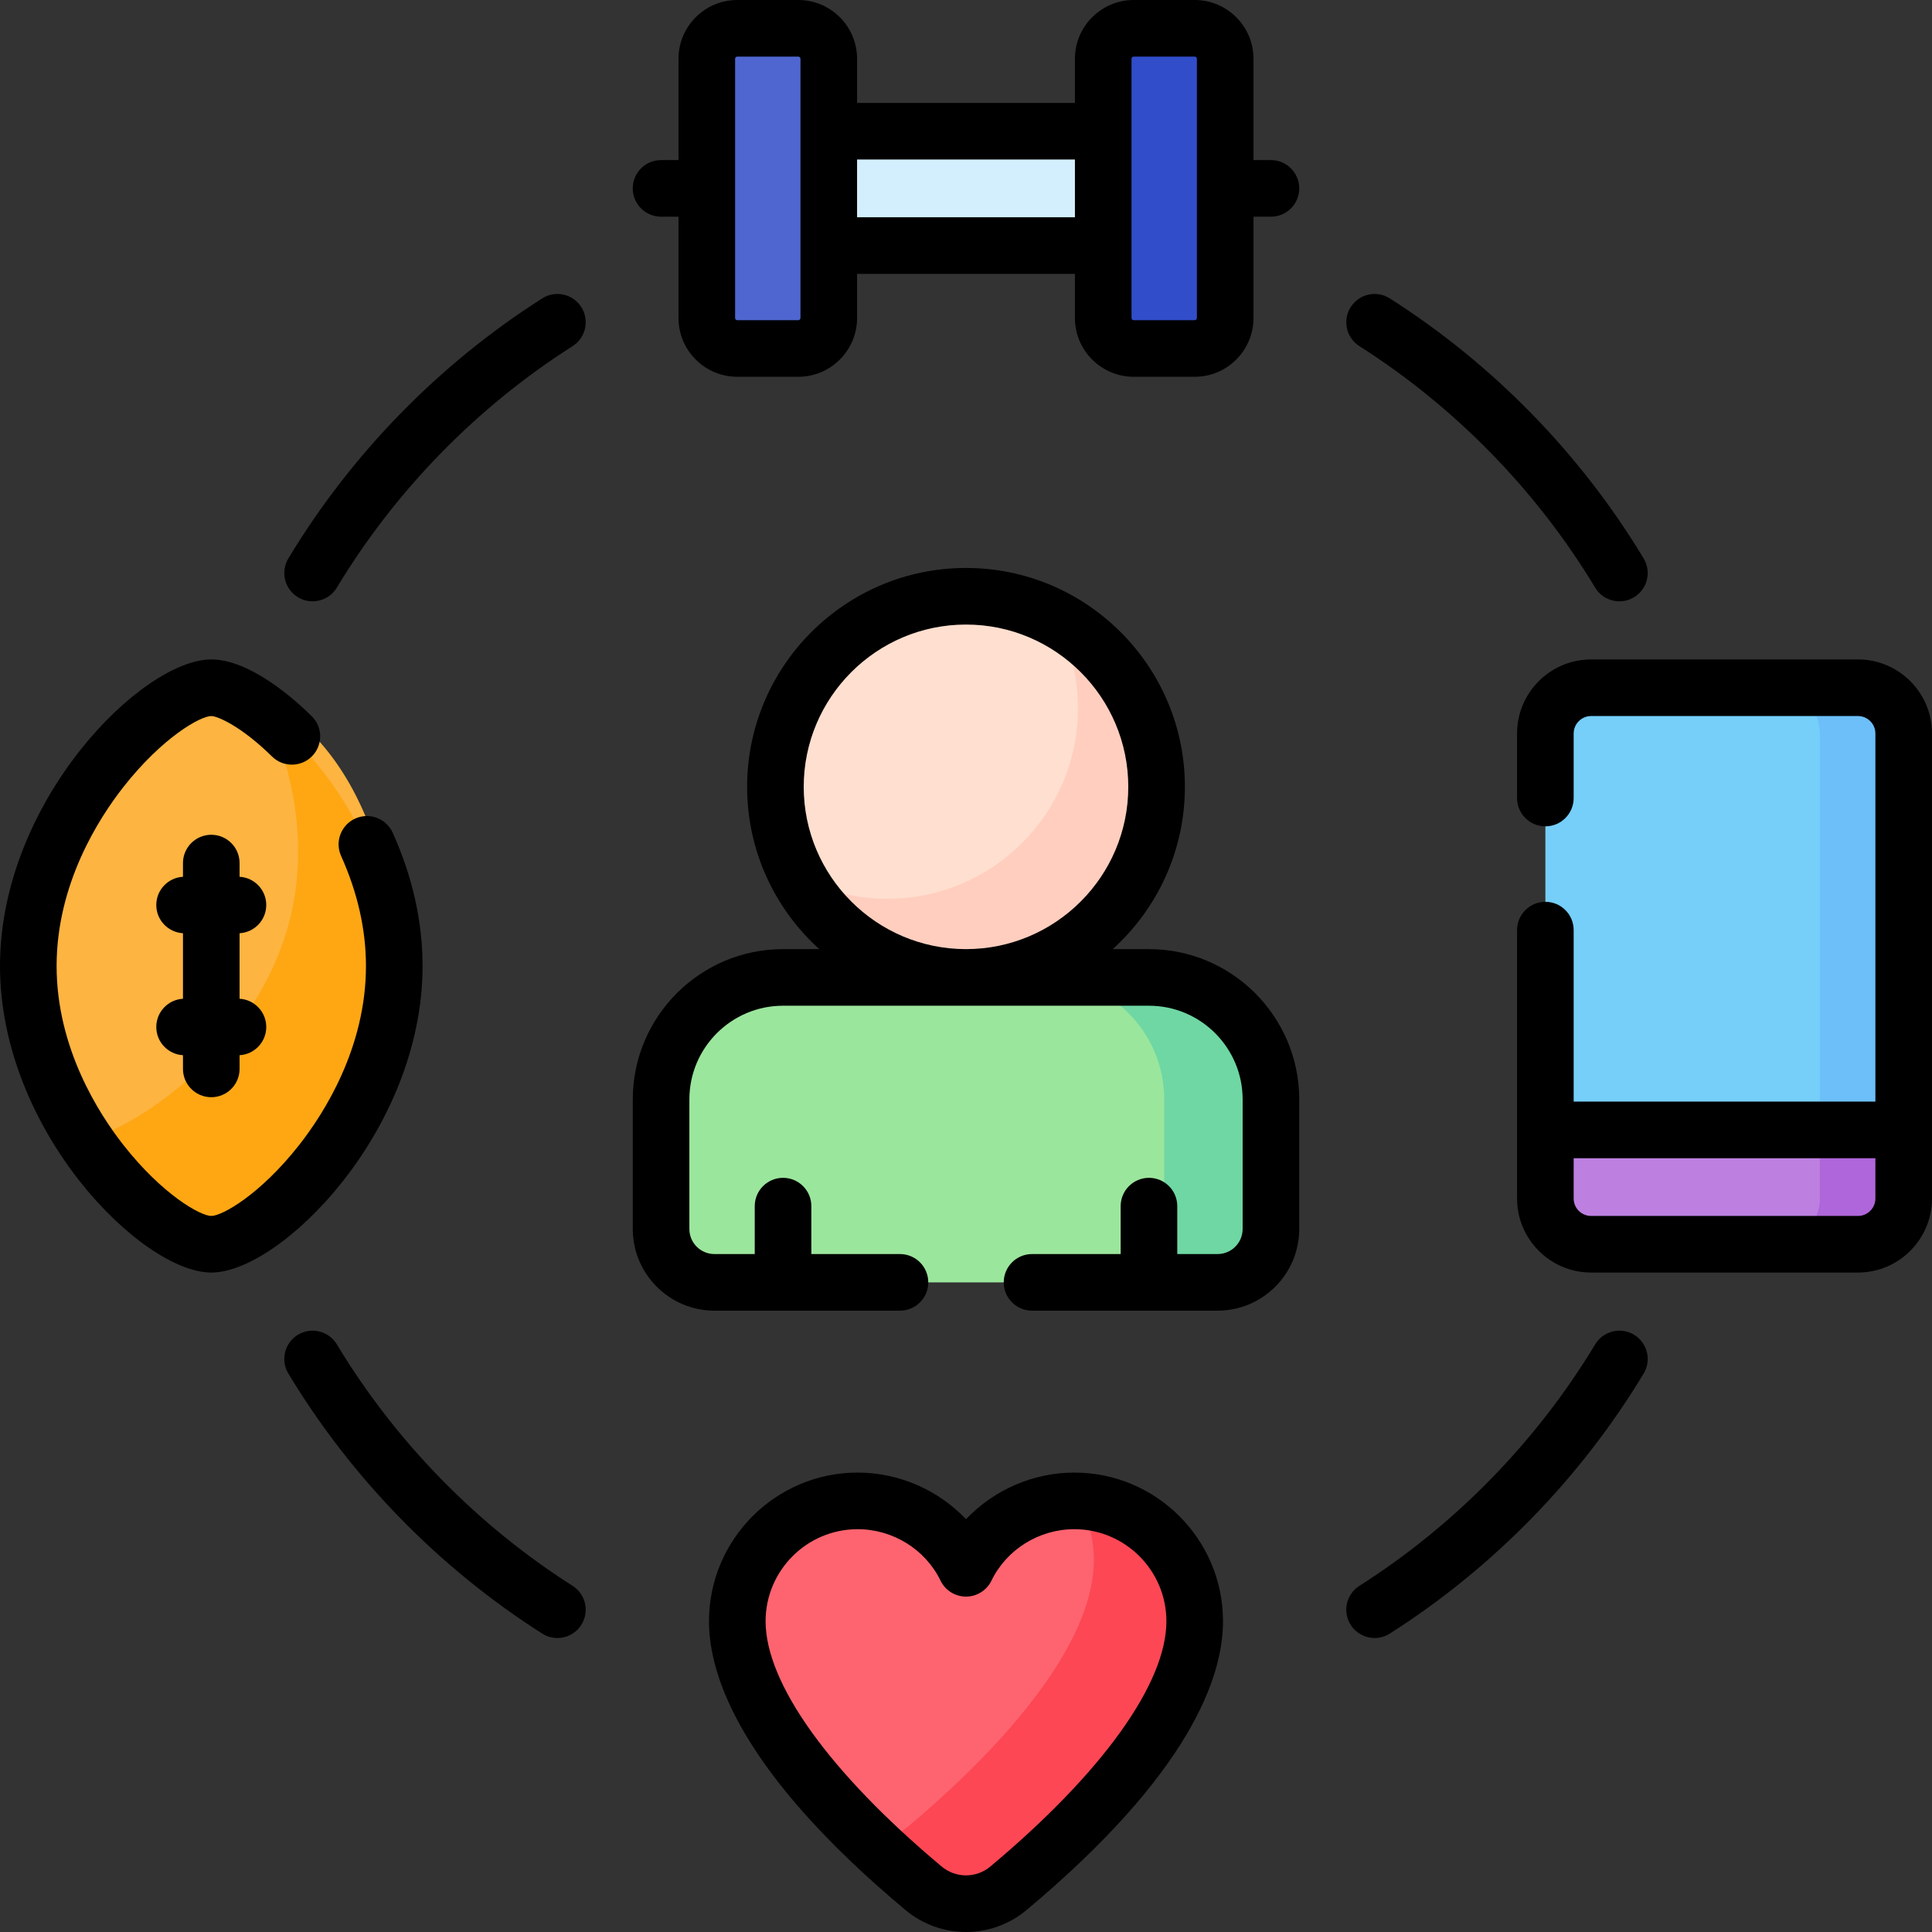
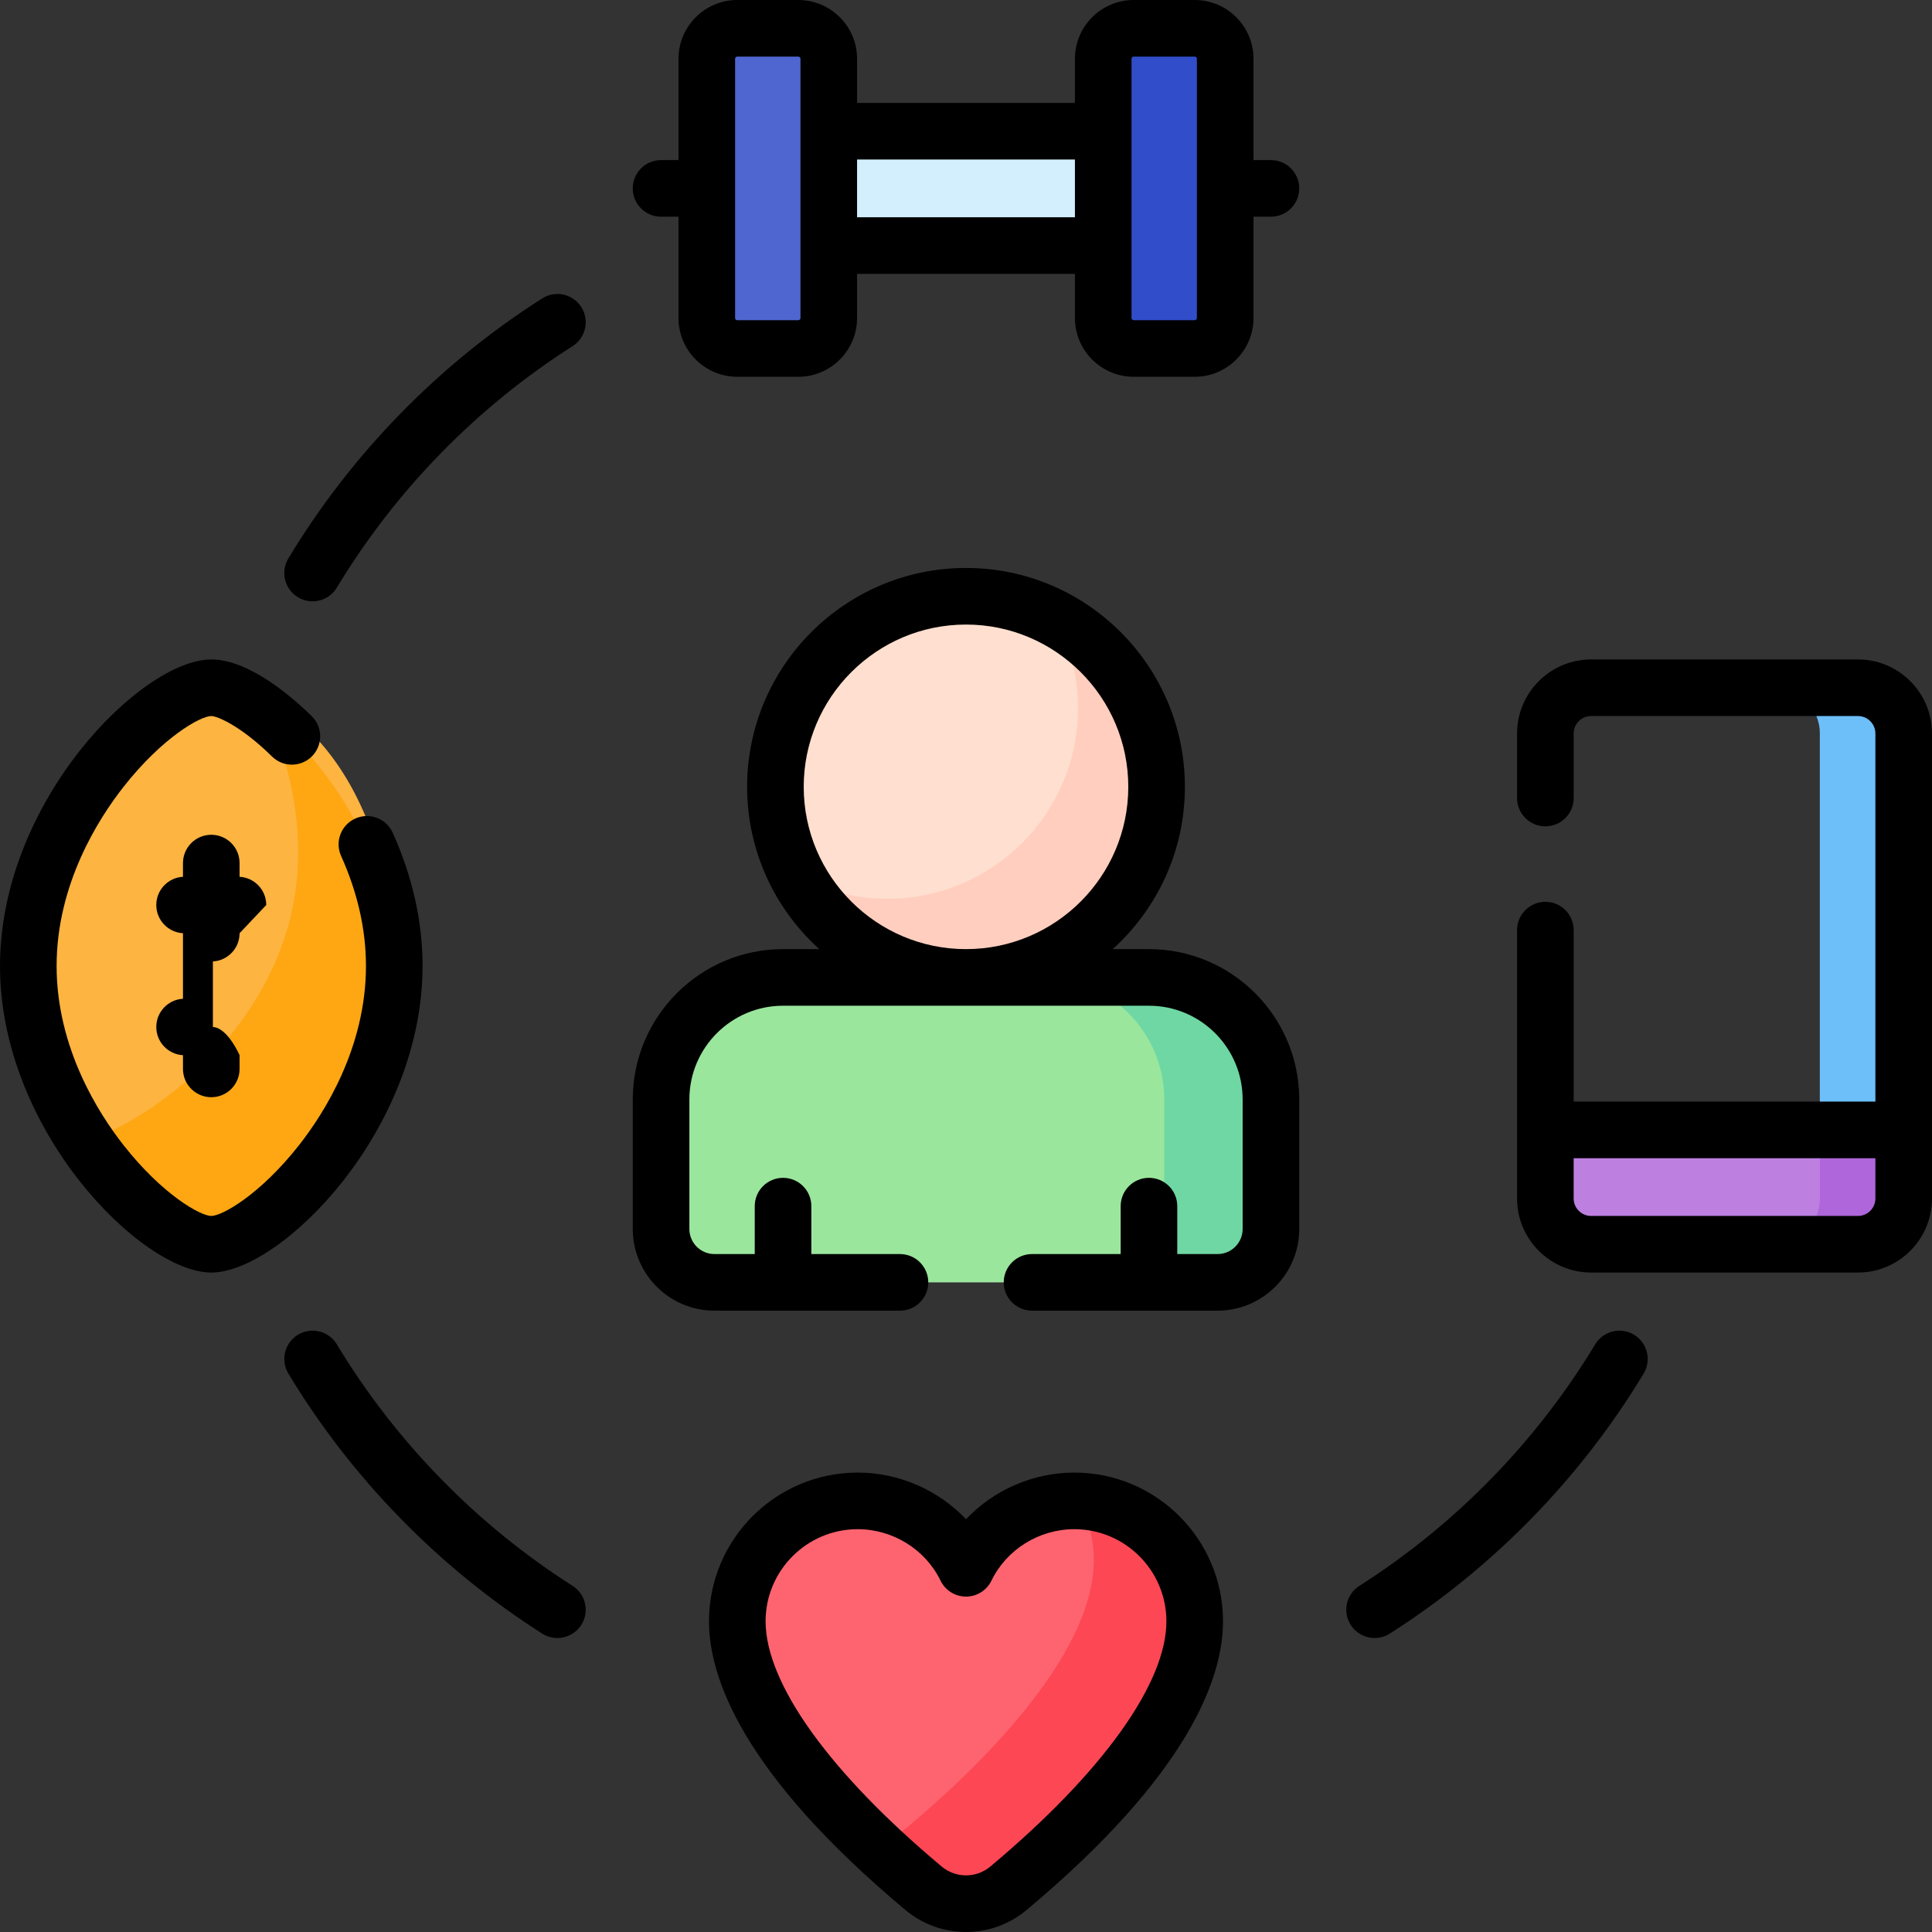
<svg xmlns="http://www.w3.org/2000/svg" id="Capa_1" enable-background="new 0 0 512 512" height="512" viewBox="0 0 512 512" width="512">
  <rect x="0" y="0" width="512" height="512" fill="#333333" stroke="none" />
  <g>
    <g>
      <g>
        <g>
          <path d="m175.188 291.353v34.345c0 7.811 6.332 14.142 14.142 14.142h133.34c7.81 0 14.142-6.332 14.142-14.142v-34.345c0-17.853-14.472-32.325-32.325-32.325h-96.975c-17.852.001-32.324 14.473-32.324 32.325z" fill="#9be69d" />
        </g>
        <g>
          <path d="m304.487 259.029h-28.284c17.853 0 32.325 14.472 32.325 32.325v48.487h14.142c7.81 0 14.142-6.332 14.142-14.142v-34.345c0-17.853-14.472-32.325-32.325-32.325z" fill="#6fd7a3" />
        </g>
        <g>
          <circle cx="256" cy="208.521" fill="#ffdfcf" r="50.508" />
        </g>
        <g>
          <path d="m279.746 163.941c3.779 7.079 5.928 15.16 5.928 23.746 0 27.895-22.613 50.508-50.508 50.508-8.585 0-16.666-2.149-23.746-5.928 8.499 15.922 25.271 26.762 44.58 26.762 27.895 0 50.508-22.613 50.508-50.508 0-19.309-10.84-36.081-26.762-44.58z" fill="#ffcebf" />
        </g>
      </g>
    </g>
    <g>
      <g>
        <g>
          <path d="m267.261 500.403c-6.522 5.458-16 5.458-22.522 0-17.528-14.67-49.348-44.866-49.348-70.753 0-17.618 14.282-31.9 31.9-31.9 12.627 0 23.606 7.337 28.71 17.864 5.104-10.527 16.082-17.864 28.71-17.864 17.618 0 31.9 14.282 31.9 31.9-.002 25.887-31.822 56.083-49.35 70.753z" fill="#fe646f" />
        </g>
        <g>
          <path d="m285.785 397.777c2.6 4.618 4.089 9.944 4.089 15.621 0 25.887-31.82 56.083-49.348 70.753-2.779 2.326-6.096 3.651-9.491 3.995 4.947 4.736 9.7 8.905 13.704 12.257 6.521 5.458 16 5.458 22.522 0 17.528-14.67 49.348-44.866 49.348-70.753 0-17.258-13.706-31.305-30.824-31.873z" fill="#fd4755" />
        </g>
      </g>
    </g>
    <g>
      <g>
        <path d="m187.309 84.272v-68.691c0-4.463 3.618-8.081 8.081-8.081h16.162c4.463 0 8.081 3.618 8.081 8.081v68.691c0 4.463-3.618 8.081-8.081 8.081h-16.162c-4.462 0-8.081-3.618-8.081-8.081z" fill="#4f66d0" />
      </g>
      <g>
        <path d="m324.691 84.272v-68.691c0-4.463-3.618-8.081-8.081-8.081h-16.162c-4.463 0-8.081 3.618-8.081 8.081v68.691c0 4.463 3.618 8.081 8.081 8.081h16.162c4.462 0 8.081-3.618 8.081-8.081z" fill="#314dc9" />
      </g>
      <g>
        <path d="m219.634 34.774h72.731v30.305h-72.731z" fill="#d3effd" transform="matrix(-1 0 0 -1 512 99.853)" />
      </g>
    </g>
    <g>
      <g>
-         <path d="m421.665 182.257h70.711c6.695 0 12.122 5.427 12.122 12.122v105.056h-94.955v-105.056c.001-6.695 5.428-12.122 12.122-12.122z" fill="#75cff9" />
-       </g>
+         </g>
      <g>
        <path d="m409.544 299.435h94.955v18.183c0 6.695-5.427 12.122-12.122 12.122h-70.711c-6.695 0-12.122-5.427-12.122-12.122z" fill="#bd80e1" />
      </g>
      <g>
        <path d="m492.376 182.257h-22.223c6.695 0 12.122 5.427 12.122 12.122v105.056h22.223v-105.056c0-6.695-5.427-12.122-12.122-12.122z" fill="#6cbff8" />
      </g>
      <g>
        <path d="m482.275 299.435v18.183c0 6.695-5.427 12.122-12.122 12.122h22.223c6.695 0 12.122-5.427 12.122-12.122v-18.183z" fill="#af66da" />
      </g>
    </g>
    <g>
      <g>
        <ellipse cx="55.989" cy="255.998" fill="#fdb441" rx="48.487" ry="73.741" />
      </g>
      <g>
        <path d="m71.054 189.562c6.53 14.828 10.352 33.411 6.264 51.977-7.298 33.144-37.487 55.745-54.71 60.744 11.278 16.74 25.967 27.457 33.381 27.457 13.019 0 48.487-33.015 48.487-73.741.001-29.247-18.289-54.514-33.422-66.437z" fill="#fea713" />
      </g>
    </g>
    <g>
      <path d="m143.694 79.077c-27.31 17.371-50.574 41.2-67.276 68.911-2.138 3.547-.995 8.156 2.553 10.295 1.211.729 2.546 1.077 3.864 1.077 2.542 0 5.022-1.293 6.431-3.63 15.511-25.734 37.115-47.864 62.479-63.997 3.495-2.223 4.526-6.858 2.303-10.353-2.224-3.496-6.86-4.527-10.354-2.303z" />
-       <path d="m360.255 91.733c25.364 16.133 46.968 38.262 62.479 63.997 1.408 2.337 3.889 3.63 6.431 3.63 1.318 0 2.653-.348 3.864-1.077 3.548-2.139 4.69-6.748 2.553-10.295-16.702-27.711-39.966-51.54-67.276-68.911-3.496-2.224-8.132-1.192-10.353 2.303-2.224 3.494-1.193 8.13 2.302 10.353z" />
      <path d="m433.029 353.714c-3.545-2.135-8.155-.996-10.295 2.553-15.511 25.734-37.115 47.864-62.479 63.997-3.495 2.223-4.526 6.858-2.303 10.353 1.43 2.247 3.855 3.476 6.335 3.476 1.377 0 2.77-.379 4.019-1.173 27.31-17.371 50.574-41.2 67.276-68.911 2.137-3.547.995-8.156-2.553-10.295z" />
      <path d="m151.745 420.263c-25.364-16.133-46.968-38.262-62.479-63.997-2.139-3.549-6.749-4.687-10.295-2.553-3.548 2.139-4.69 6.748-2.553 10.295 16.702 27.711 39.966 51.54 67.276 68.911 1.248.794 2.642 1.173 4.019 1.173 2.479 0 4.906-1.228 6.335-3.476 2.223-3.494 1.192-8.13-2.303-10.353z" />
      <path d="m304.49 251.528h-9.608c11.738-10.622 19.126-25.968 19.126-43.007 0-31.985-26.022-58.007-58.007-58.007s-58.007 26.022-58.007 58.007c0 17.04 7.388 32.385 19.126 43.007h-9.608c-21.956 0-39.819 17.868-39.819 39.83v34.34c0 11.933 9.707 21.639 21.639 21.639h49.17c4.143 0 7.5-3.357 7.5-7.5s-3.357-7.5-7.5-7.5h-23.488v-12.699c0-4.143-3.357-7.5-7.5-7.5s-7.5 3.357-7.5 7.5v12.699h-10.682c-3.661 0-6.64-2.978-6.64-6.64v-34.34c0-13.691 11.134-24.83 24.819-24.83h96.98c13.685 0 24.819 11.139 24.819 24.83v34.34c0 3.661-2.979 6.64-6.64 6.64h-10.682v-12.699c0-4.143-3.357-7.5-7.5-7.5s-7.5 3.357-7.5 7.5v12.699h-23.488c-4.143 0-7.5 3.357-7.5 7.5s3.357 7.5 7.5 7.5h49.17c11.933 0 21.639-9.707 21.639-21.639v-34.34c0-21.962-17.863-39.83-39.819-39.83zm-91.497-43.007c0-23.715 19.293-43.007 43.007-43.007s43.007 19.293 43.007 43.007-19.292 43.007-43.007 43.007-43.007-19.292-43.007-43.007z" />
      <path d="m284.71 390.25c-10.983 0-21.373 4.629-28.71 12.356-7.337-7.727-17.726-12.356-28.71-12.356-21.724 0-39.399 17.675-39.399 39.399 0 15.035 9.027 40.513 52.035 76.505 4.657 3.898 10.365 5.846 16.074 5.846s11.417-1.948 16.074-5.846c43.007-35.992 52.035-61.47 52.035-76.505 0-21.724-17.675-39.399-39.399-39.399zm-22.263 104.401c-3.736 3.127-9.158 3.127-12.894 0-29.654-24.816-46.662-48.508-46.662-65.001 0-13.454 10.945-24.399 24.399-24.399 9.325 0 17.945 5.352 21.961 13.636 1.254 2.586 3.875 4.228 6.749 4.228s5.495-1.643 6.749-4.228c4.016-8.283 12.636-13.636 21.961-13.636 13.454 0 24.399 10.945 24.399 24.399 0 16.492-17.008 40.184-46.662 65.001z" />
      <path d="m336.813 42.426h-4.622v-26.845c0-8.592-6.99-15.581-15.582-15.581h-16.162c-8.592 0-15.581 6.989-15.581 15.581v11.693h-57.732v-11.693c0-8.592-6.989-15.581-15.581-15.581h-16.162c-8.592 0-15.582 6.989-15.582 15.581v26.845h-4.622c-4.143 0-7.5 3.357-7.5 7.5s3.357 7.5 7.5 7.5h4.622v26.846c0 8.592 6.99 15.581 15.582 15.581h16.162c8.592 0 15.581-6.989 15.581-15.581v-11.693h57.732v11.693c0 8.592 6.989 15.581 15.581 15.581h16.162c8.592 0 15.582-6.989 15.582-15.581v-26.846h4.622c4.143 0 7.5-3.357 7.5-7.5s-3.358-7.5-7.5-7.5zm-124.679 41.846c0 .32-.261.581-.581.581h-16.162c-.321 0-.582-.261-.582-.581v-68.691c0-.32.261-.581.582-.581h16.162c.32 0 .581.261.581.581zm15-26.693v-15.305h57.732v15.305zm90.057 26.693c0 .32-.261.581-.582.581h-16.162c-.32 0-.581-.261-.581-.581v-68.691c0-.32.261-.581.581-.581h16.162c.321 0 .582.261.582.581z" />
      <path d="m492.378 174.758h-70.709c-10.824 0-19.63 8.802-19.63 19.62v17.11c0 4.143 3.357 7.5 7.5 7.5s7.5-3.357 7.5-7.5v-17.11c0-2.548 2.077-4.62 4.63-4.62h70.709c2.548 0 4.62 2.072 4.62 4.62v97.556h-79.959v-45.446c0-4.143-3.357-7.5-7.5-7.5s-7.5 3.357-7.5 7.5v71.129c0 10.818 8.806 19.62 19.63 19.62h70.709c10.818 0 19.62-8.802 19.62-19.62v-123.239c0-10.818-8.802-19.62-19.62-19.62zm0 147.48h-70.709c-2.553 0-4.63-2.072-4.63-4.62v-10.684h79.959v10.684c0 2.548-2.072 4.62-4.62 4.62z" />
      <path d="m111.982 255.998c0-11.788-2.662-23.672-7.912-35.322-1.701-3.775-6.144-5.455-9.919-3.756-3.776 1.702-5.459 6.143-3.757 9.919 4.371 9.7 6.588 19.511 6.588 29.159 0 21.69-11.126 39.075-17.758 47.507-10.285 13.076-20.361 18.732-23.232 18.732s-12.948-5.656-23.232-18.732c-6.632-8.433-17.758-25.816-17.758-47.507s11.126-39.075 17.758-47.507c10.284-13.076 20.361-18.732 23.232-18.732 1.634 0 7.955 2.7 16.095 10.722 2.95 2.907 7.699 2.874 10.606-.077 2.907-2.95 2.873-7.699-.077-10.606-4.588-4.521-16.366-15.038-26.624-15.038-18.436 0-55.99 37.605-55.99 81.24s37.553 81.24 55.99 81.24 55.99-37.608 55.99-81.242z" />
-       <path d="m70.56 239.835c0-3.997-3.129-7.254-7.07-7.478v-3.633c0-4.143-3.357-7.5-7.5-7.5s-7.5 3.357-7.5 7.5v3.633c-3.942.223-7.071 3.48-7.071 7.478s3.129 7.255 7.071 7.478v17.369c-3.942.223-7.071 3.48-7.071 7.478s3.129 7.255 7.071 7.478v3.633c0 4.143 3.357 7.5 7.5 7.5s7.5-3.357 7.5-7.5v-3.633c3.941-.224 7.07-3.481 7.07-7.478s-3.129-7.254-7.07-7.478v-17.369c3.941-.224 7.07-3.48 7.07-7.478z" />
+       <path d="m70.56 239.835c0-3.997-3.129-7.254-7.07-7.478v-3.633c0-4.143-3.357-7.5-7.5-7.5s-7.5 3.357-7.5 7.5v3.633c-3.942.223-7.071 3.48-7.071 7.478s3.129 7.255 7.071 7.478v17.369c-3.942.223-7.071 3.48-7.071 7.478s3.129 7.255 7.071 7.478v3.633c0 4.143 3.357 7.5 7.5 7.5s7.5-3.357 7.5-7.5v-3.633s-3.129-7.254-7.07-7.478v-17.369c3.941-.224 7.07-3.48 7.07-7.478z" />
    </g>
  </g>
</svg>